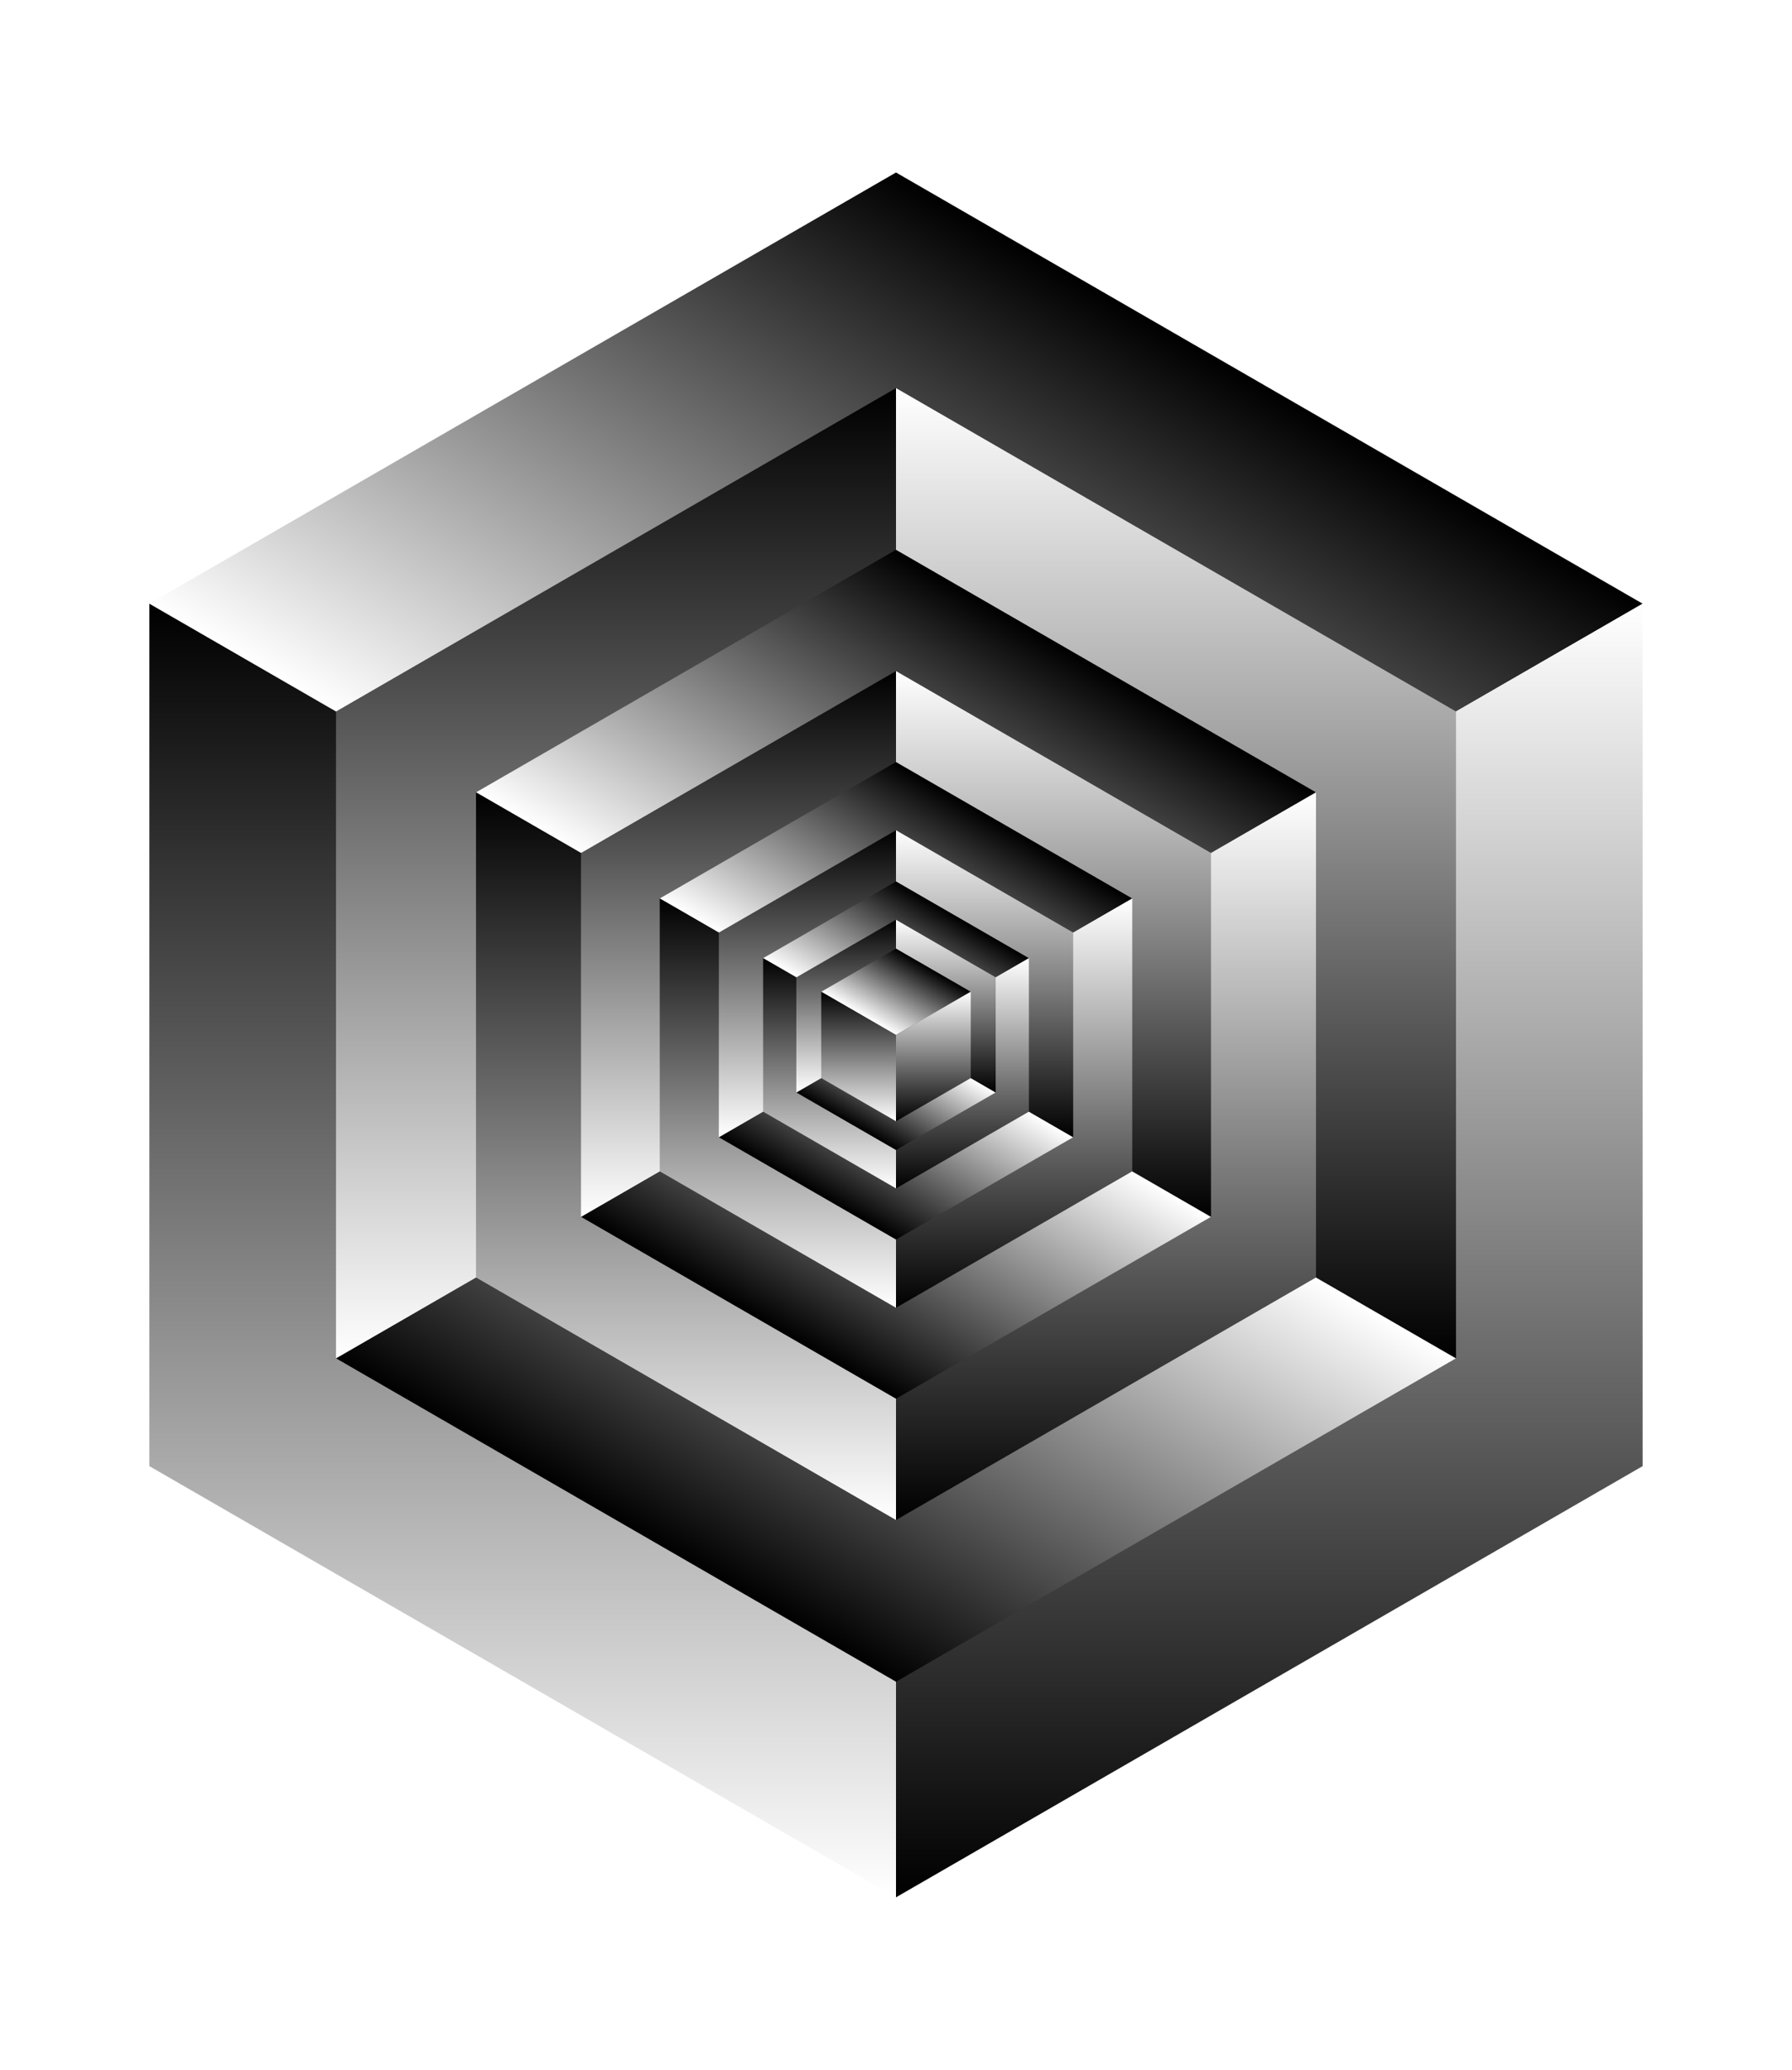
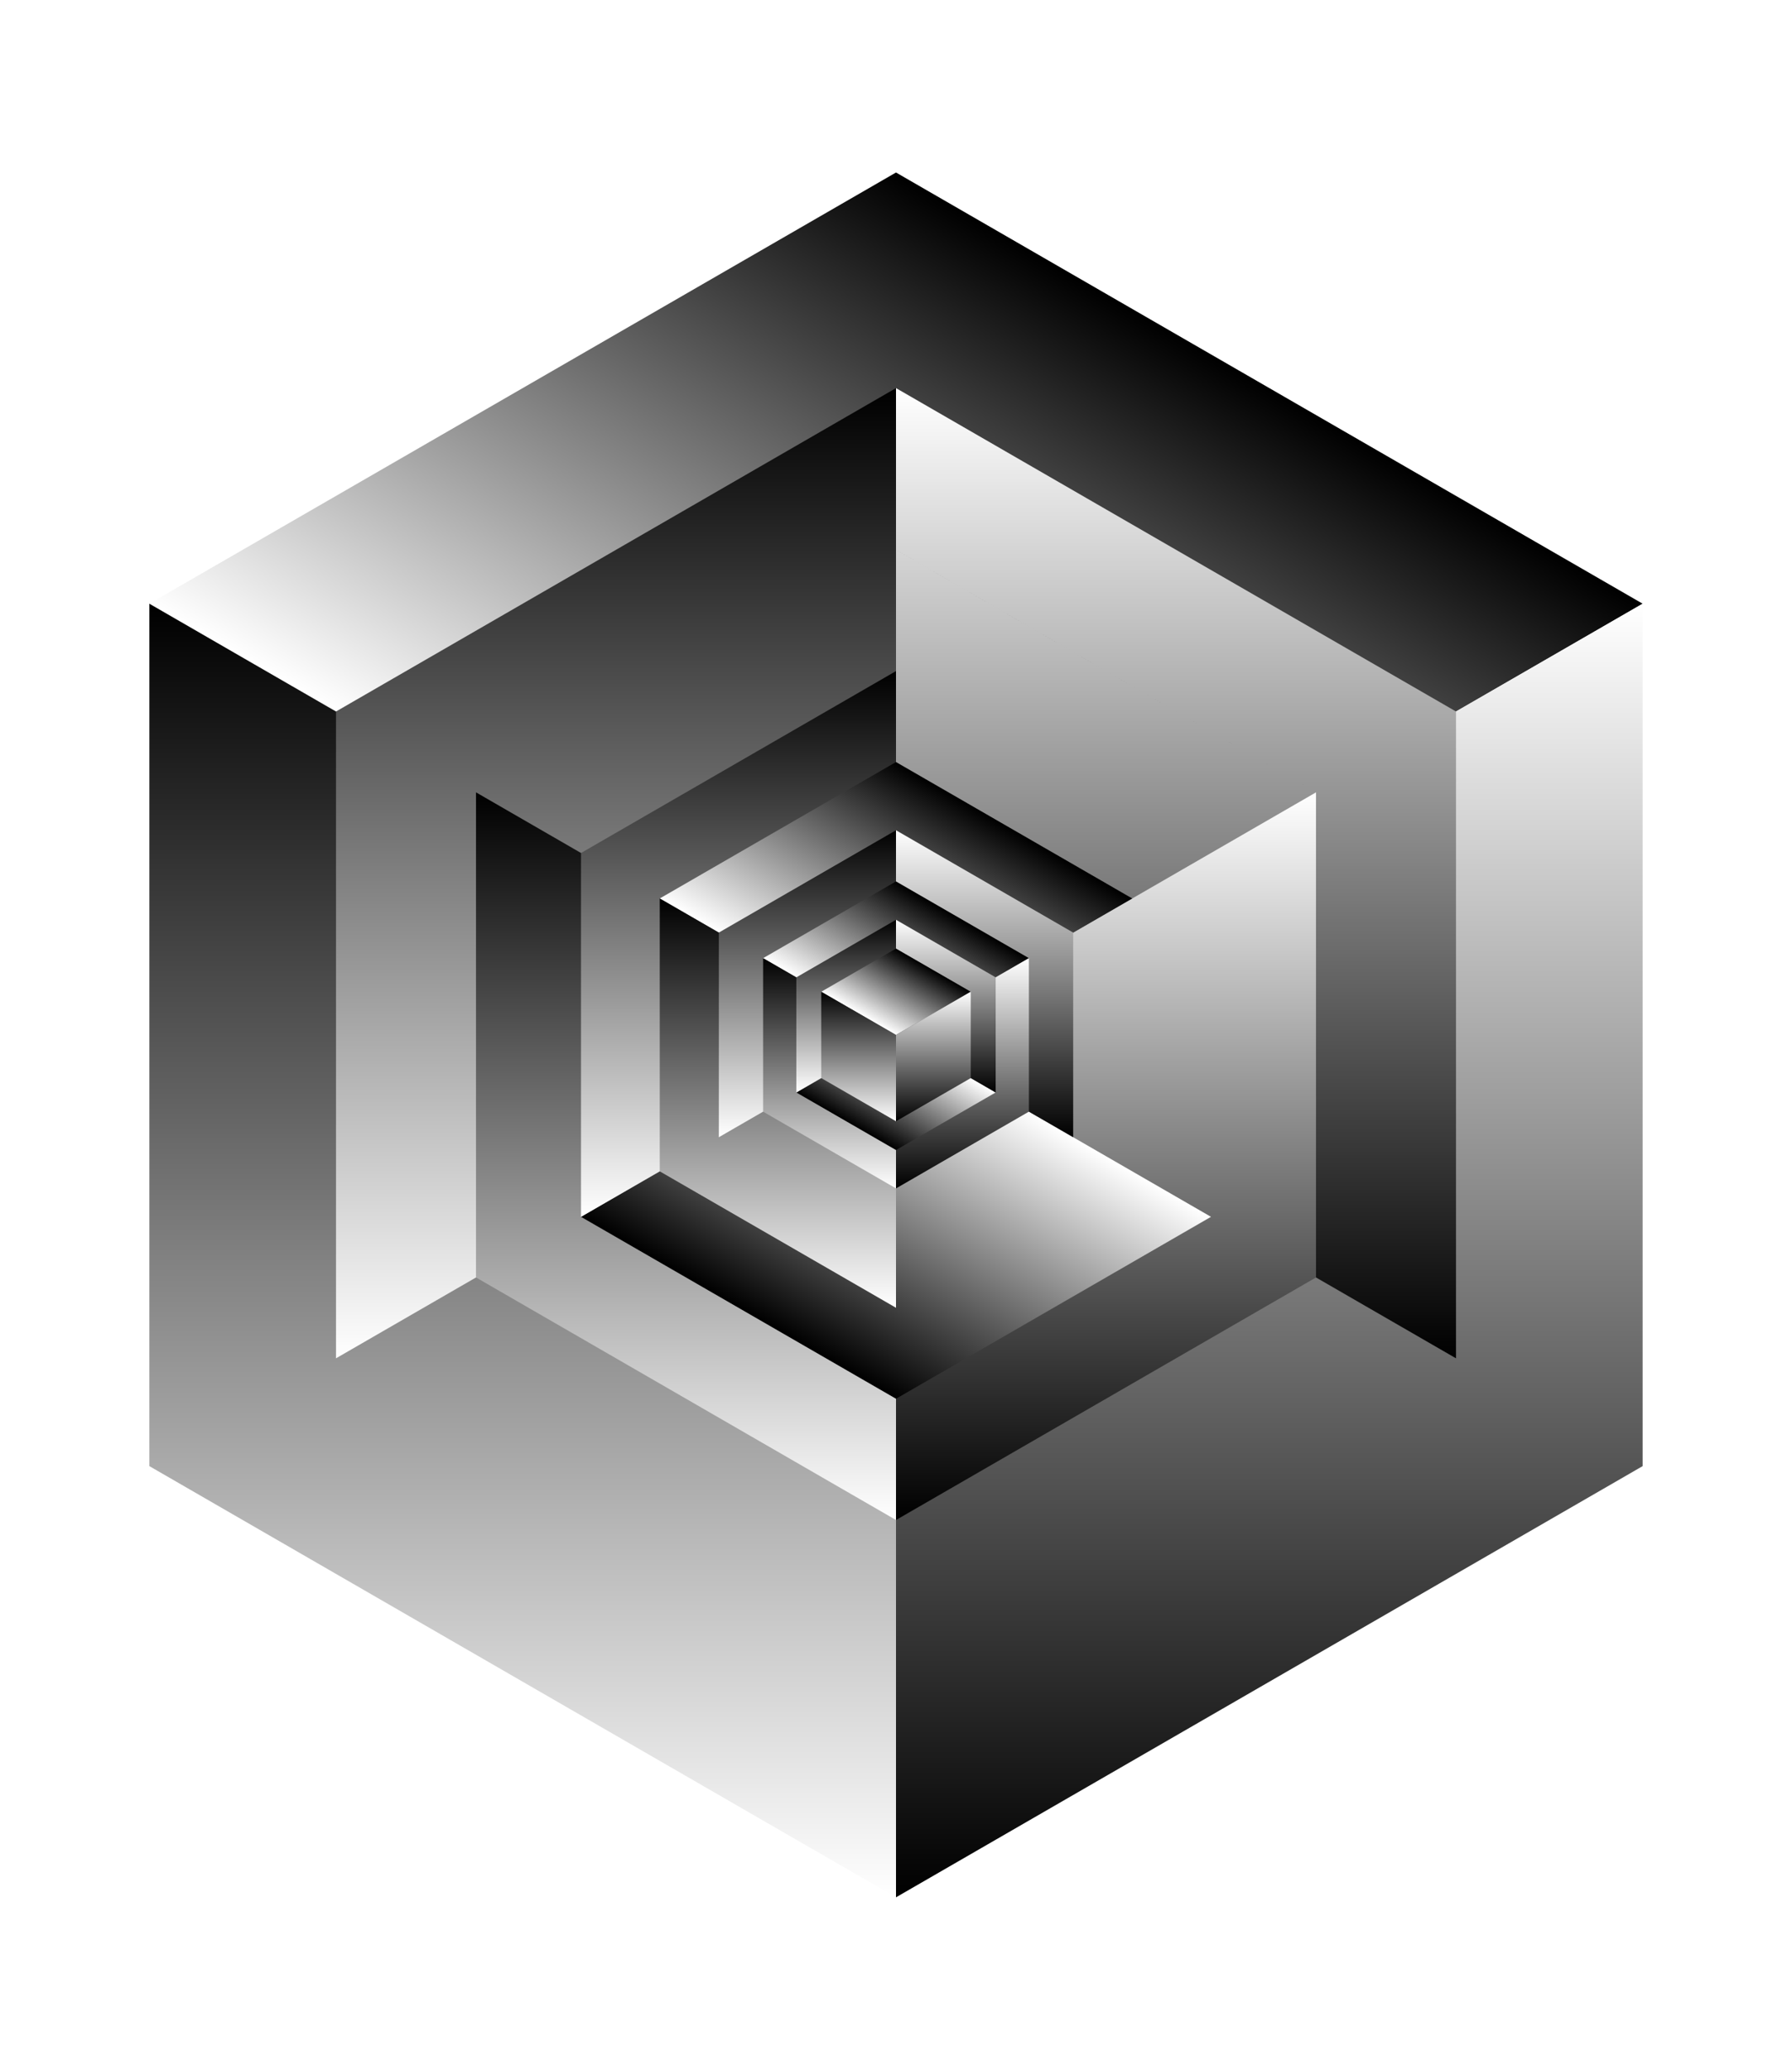
<svg xmlns="http://www.w3.org/2000/svg" xmlns:xlink="http://www.w3.org/1999/xlink" enable-background="new 0 0 1400 1610" width="1659.681" height="1916.427" viewBox="0 0 1659.681 1916.427">
  <defs>
    <linearGradient id="v" gradientUnits="userSpaceOnUse" x1="18950.555" y1="-17578.998" x2="18956.334" y2="-17568.986" gradientTransform="rotate(180 9476.722 -8790.333)">
      <stop offset="0" stop-color="#fff" />
      <stop offset="1" />
    </linearGradient>
    <linearGradient xlink:href="#a" id="D" gradientUnits="userSpaceOnUse" x1="-21.65" y1="12.5" x2="21.651" y2="87.5" />
    <linearGradient xlink:href="#c" id="F" gradientUnits="userSpaceOnUse" x1="43.301" y1="50" x2="43.301" y2="-100" />
    <linearGradient xlink:href="#d" id="G" gradientUnits="userSpaceOnUse" gradientTransform="rotate(180 9476.722 -8790.333)" x1="18937.207" y1="-17571.291" x2="18969.684" y2="-17515.041" />
    <linearGradient xlink:href="#e" id="H" gradientUnits="userSpaceOnUse" gradientTransform="rotate(180 9476.722 -8790.333)" x1="18920.969" y1="-17655.666" x2="18920.969" y2="-17543.166" />
    <linearGradient xlink:href="#f" id="I" gradientUnits="userSpaceOnUse" gradientTransform="rotate(180 9476.722 -8790.333)" x1="18985.92" y1="-17543.166" x2="18985.92" y2="-17655.666" />
    <linearGradient xlink:href="#g" id="K" gradientUnits="userSpaceOnUse" gradientTransform="translate(-405 -8)" x1="392.821" y1="15.031" x2="417.178" y2="57.218" />
    <linearGradient xlink:href="#h" id="L" gradientUnits="userSpaceOnUse" gradientTransform="translate(-405 -8)" x1="380.642" y1="-48.25" x2="380.642" y2="36.125" />
    <linearGradient xlink:href="#i" id="M" gradientUnits="userSpaceOnUse" gradientTransform="translate(-405 -8)" x1="429.356" y1="36.125" x2="429.356" y2="-48.25" />
    <linearGradient xlink:href="#j" id="N" gradientUnits="userSpaceOnUse" gradientTransform="rotate(180 9476.722 -8790.333)" x1="18944.311" y1="-17575.393" x2="18962.578" y2="-17543.752" />
    <linearGradient xlink:href="#k" id="O" gradientUnits="userSpaceOnUse" gradientTransform="rotate(180 9476.722 -8790.333)" x1="18935.178" y1="-17622.854" x2="18935.178" y2="-17559.572" />
    <linearGradient xlink:href="#l" id="P" gradientUnits="userSpaceOnUse" gradientTransform="rotate(180 9476.722 -8790.333)" x1="18971.713" y1="-17559.572" x2="18971.713" y2="-17622.854" />
    <linearGradient xlink:href="#m" id="R" gradientUnits="userSpaceOnUse" gradientTransform="translate(-405 -8)" x1="398.149" y1="11.955" x2="411.85" y2="35.685" />
    <linearGradient xlink:href="#n" id="S" gradientUnits="userSpaceOnUse" gradientTransform="translate(-405 -8)" x1="391.298" y1="-23.641" x2="391.298" y2="23.82" />
    <linearGradient xlink:href="#o" id="T" gradientUnits="userSpaceOnUse" gradientTransform="translate(-405 -8)" x1="418.7" y1="23.82" x2="418.7" y2="-23.641" />
    <linearGradient xlink:href="#p" id="U" gradientUnits="userSpaceOnUse" gradientTransform="rotate(180 9476.722 -8790.333)" x1="18948.307" y1="-17577.699" x2="18958.582" y2="-17559.902" />
    <linearGradient xlink:href="#q" id="V" gradientUnits="userSpaceOnUse" gradientTransform="rotate(180 9476.722 -8790.333)" x1="18943.17" y1="-17604.396" x2="18943.17" y2="-17568.801" />
    <linearGradient xlink:href="#r" id="W" gradientUnits="userSpaceOnUse" gradientTransform="rotate(180 9476.722 -8790.333)" x1="18963.721" y1="-17568.801" x2="18963.721" y2="-17604.396" />
    <linearGradient xlink:href="#s" id="Y" gradientUnits="userSpaceOnUse" gradientTransform="translate(-405 -8)" x1="401.146" y1="10.224" x2="408.853" y2="23.573" />
    <linearGradient xlink:href="#t" id="Z" gradientUnits="userSpaceOnUse" gradientTransform="translate(-405 -8)" x1="397.293" y1="-9.798" x2="397.293" y2="16.899" />
    <linearGradient xlink:href="#u" id="aa" gradientUnits="userSpaceOnUse" gradientTransform="translate(-405 -8)" x1="412.706" y1="16.899" x2="412.706" y2="-9.798" />
    <linearGradient xlink:href="#v" id="ab" gradientUnits="userSpaceOnUse" gradientTransform="rotate(180 9476.722 -8790.333)" x1="18950.555" y1="-17578.998" x2="18956.334" y2="-17568.986" />
    <linearGradient xlink:href="#w" id="ac" gradientUnits="userSpaceOnUse" gradientTransform="rotate(180 9476.722 -8790.333)" x1="18947.664" y1="-17594.014" x2="18947.664" y2="-17573.992" />
    <linearGradient xlink:href="#x" id="ad" gradientUnits="userSpaceOnUse" gradientTransform="rotate(180 9476.722 -8790.333)" x1="18959.225" y1="-17573.992" x2="18959.225" y2="-17594.014" />
    <linearGradient xlink:href="#y" id="af" gradientUnits="userSpaceOnUse" gradientTransform="translate(-405 -8)" x1="402.832" y1="9.251" x2="407.167" y2="16.76" />
    <linearGradient xlink:href="#z" id="ag" gradientUnits="userSpaceOnUse" gradientTransform="translate(-405 -8)" x1="400.664" y1="-2.011" x2="400.664" y2="13.005" />
    <linearGradient xlink:href="#A" id="ah" gradientUnits="userSpaceOnUse" gradientTransform="translate(-405 -8)" x1="409.334" y1="13.005" x2="409.334" y2="-2.011" />
    <linearGradient id="y" gradientUnits="userSpaceOnUse" x1="402.832" y1="9.251" x2="407.167" y2="16.76" gradientTransform="translate(-405 -8)">
      <stop offset="0" stop-color="#fff" />
      <stop offset="1" />
    </linearGradient>
    <linearGradient id="z" gradientUnits="userSpaceOnUse" x1="400.664" y1="-2.011" x2="400.664" y2="13.005" gradientTransform="translate(-405 -8)">
      <stop offset="0" stop-color="#fff" />
      <stop offset="1" />
    </linearGradient>
    <linearGradient id="A" gradientUnits="userSpaceOnUse" x1="409.334" y1="13.005" x2="409.334" y2="-2.011" gradientTransform="translate(-405 -8)">
      <stop offset="0" stop-color="#fff" />
      <stop offset="1" />
    </linearGradient>
    <linearGradient xlink:href="#b" id="E" gradientUnits="userSpaceOnUse" x1="-43.301" y1="-100" x2="-43.301" y2="50" />
    <linearGradient id="w" gradientUnits="userSpaceOnUse" x1="18947.664" y1="-17594.014" x2="18947.664" y2="-17573.992" gradientTransform="rotate(180 9476.722 -8790.333)">
      <stop offset="0" stop-color="#fff" />
      <stop offset="1" />
    </linearGradient>
    <linearGradient id="x" gradientUnits="userSpaceOnUse" x1="18959.225" y1="-17573.992" x2="18959.225" y2="-17594.014" gradientTransform="rotate(180 9476.722 -8790.333)">
      <stop offset="0" stop-color="#fff" />
      <stop offset="1" />
    </linearGradient>
    <linearGradient id="s" gradientUnits="userSpaceOnUse" x1="401.146" y1="10.224" x2="408.853" y2="23.573" gradientTransform="translate(-405 -8)">
      <stop offset="0" stop-color="#fff" />
      <stop offset="1" />
    </linearGradient>
    <linearGradient id="t" gradientUnits="userSpaceOnUse" x1="397.293" y1="-9.798" x2="397.293" y2="16.899" gradientTransform="translate(-405 -8)">
      <stop offset="0" stop-color="#fff" />
      <stop offset="1" />
    </linearGradient>
    <linearGradient id="u" gradientUnits="userSpaceOnUse" x1="412.706" y1="16.899" x2="412.706" y2="-9.798" gradientTransform="translate(-405 -8)">
      <stop offset="0" stop-color="#fff" />
      <stop offset="1" />
    </linearGradient>
    <linearGradient id="p" gradientUnits="userSpaceOnUse" x1="18948.307" y1="-17577.699" x2="18958.582" y2="-17559.902" gradientTransform="rotate(180 9476.722 -8790.333)">
      <stop offset="0" stop-color="#fff" />
      <stop offset="1" />
    </linearGradient>
    <linearGradient id="q" gradientUnits="userSpaceOnUse" x1="18943.17" y1="-17604.396" x2="18943.17" y2="-17568.801" gradientTransform="rotate(180 9476.722 -8790.333)">
      <stop offset="0" stop-color="#fff" />
      <stop offset="1" />
    </linearGradient>
    <linearGradient id="r" gradientUnits="userSpaceOnUse" x1="18963.721" y1="-17568.801" x2="18963.721" y2="-17604.396" gradientTransform="rotate(180 9476.722 -8790.333)">
      <stop offset="0" stop-color="#fff" />
      <stop offset="1" />
    </linearGradient>
    <linearGradient id="m" gradientUnits="userSpaceOnUse" x1="398.149" y1="11.955" x2="411.85" y2="35.685" gradientTransform="translate(-405 -8)">
      <stop offset="0" stop-color="#fff" />
      <stop offset="1" />
    </linearGradient>
    <linearGradient id="n" gradientUnits="userSpaceOnUse" x1="391.298" y1="-23.641" x2="391.298" y2="23.82" gradientTransform="translate(-405 -8)">
      <stop offset="0" stop-color="#fff" />
      <stop offset="1" />
    </linearGradient>
    <linearGradient id="o" gradientUnits="userSpaceOnUse" x1="418.7" y1="23.82" x2="418.7" y2="-23.641" gradientTransform="translate(-405 -8)">
      <stop offset="0" stop-color="#fff" />
      <stop offset="1" />
    </linearGradient>
    <linearGradient id="j" gradientUnits="userSpaceOnUse" x1="18944.311" y1="-17575.393" x2="18962.578" y2="-17543.752" gradientTransform="rotate(180 9476.722 -8790.333)">
      <stop offset="0" stop-color="#fff" />
      <stop offset="1" />
    </linearGradient>
    <linearGradient id="k" gradientUnits="userSpaceOnUse" x1="18935.178" y1="-17622.854" x2="18935.178" y2="-17559.572" gradientTransform="rotate(180 9476.722 -8790.333)">
      <stop offset="0" stop-color="#fff" />
      <stop offset="1" />
    </linearGradient>
    <linearGradient id="l" gradientUnits="userSpaceOnUse" x1="18971.713" y1="-17559.572" x2="18971.713" y2="-17622.854" gradientTransform="rotate(180 9476.722 -8790.333)">
      <stop offset="0" stop-color="#fff" />
      <stop offset="1" />
    </linearGradient>
    <linearGradient id="g" gradientUnits="userSpaceOnUse" x1="392.821" y1="15.031" x2="417.178" y2="57.218" gradientTransform="translate(-405 -8)">
      <stop offset="0" stop-color="#fff" />
      <stop offset="1" />
    </linearGradient>
    <linearGradient id="h" gradientUnits="userSpaceOnUse" x1="380.642" y1="-48.25" x2="380.642" y2="36.125" gradientTransform="translate(-405 -8)">
      <stop offset="0" stop-color="#fff" />
      <stop offset="1" />
    </linearGradient>
    <linearGradient id="i" gradientUnits="userSpaceOnUse" x1="429.356" y1="36.125" x2="429.356" y2="-48.25" gradientTransform="translate(-405 -8)">
      <stop offset="0" stop-color="#fff" />
      <stop offset="1" />
    </linearGradient>
    <linearGradient id="d" gradientUnits="userSpaceOnUse" x1="18937.207" y1="-17571.291" x2="18969.684" y2="-17515.041" gradientTransform="rotate(180 9476.722 -8790.333)">
      <stop offset="0" stop-color="#fff" />
      <stop offset="1" />
    </linearGradient>
    <linearGradient id="e" gradientUnits="userSpaceOnUse" x1="18920.969" y1="-17655.666" x2="18920.969" y2="-17543.166" gradientTransform="rotate(180 9476.722 -8790.333)">
      <stop offset="0" stop-color="#fff" />
      <stop offset="1" />
    </linearGradient>
    <linearGradient id="f" gradientUnits="userSpaceOnUse" x1="18985.92" y1="-17543.166" x2="18985.92" y2="-17655.666" gradientTransform="rotate(180 9476.722 -8790.333)">
      <stop offset="0" stop-color="#fff" />
      <stop offset="1" />
    </linearGradient>
    <linearGradient id="a" gradientUnits="userSpaceOnUse" x1="-21.65" y1="12.5" x2="21.651" y2="87.5">
      <stop offset="0" stop-color="#fff" />
      <stop offset="1" />
    </linearGradient>
    <linearGradient id="b" gradientUnits="userSpaceOnUse" x1="-43.301" y1="-100" x2="-43.301" y2="50">
      <stop offset="0" stop-color="#fff" />
      <stop offset="1" />
    </linearGradient>
    <linearGradient id="c" gradientUnits="userSpaceOnUse" x1="43.301" y1="50" x2="43.301" y2="-100">
      <stop offset="0" stop-color="#fff" />
      <stop offset="1" />
    </linearGradient>
    <filter y="-.25" height="1.5" id="J" color-interpolation-filters="sRGB">
      <feGaussianBlur stdDeviation="5" result="result6" />
      <feComposite result="result8" in="SourceGraphic" operator="atop" in2="result6" />
      <feComposite result="result9" in2="SourceAlpha" in="result8" />
      <feColorMatrix values="1 0 0 0 0 0 1 0 0 0 0 0 1 0 0 0 0 0 1 0" result="result10" />
      <feBlend in="result10" in2="result6" result="fbSourceGraphic" />
      <feColorMatrix result="fbSourceGraphicAlpha" in="fbSourceGraphic" values="0 0 0 -1 0 0 0 0 -1 0 0 0 0 -1 0 0 0 0 1 0" />
      <feGaussianBlur stdDeviation="5" result="result6" in="fbSourceGraphic" />
      <feComposite in2="result6" result="result8" in="fbSourceGraphic" operator="atop" />
      <feComposite in2="fbSourceGraphicAlpha" result="result9" in="result8" />
      <feColorMatrix values="1 0 0 0 0 0 1 0 0 0 0 0 1 0 0 0 0 0 1 0" result="result10" />
      <feBlend in2="result6" in="result10" />
    </filter>
    <filter y="-.25" height="1.5" id="Q" color-interpolation-filters="sRGB">
      <feGaussianBlur stdDeviation="5" result="result6" />
      <feComposite result="result8" in="SourceGraphic" operator="atop" in2="result6" />
      <feComposite result="result9" in2="SourceAlpha" in="result8" />
      <feColorMatrix values="1 0 0 0 0 0 1 0 0 0 0 0 1 0 0 0 0 0 1 0" result="result10" />
      <feBlend in="result10" in2="result6" />
    </filter>
    <filter y="-.25" height="1.5" id="X" color-interpolation-filters="sRGB">
      <feGaussianBlur stdDeviation="5" result="result6" />
      <feComposite result="result8" in="SourceGraphic" operator="atop" in2="result6" />
      <feComposite result="result9" in2="SourceAlpha" in="result8" />
      <feColorMatrix values="1 0 0 0 0 0 1 0 0 0 0 0 1 0 0 0 0 0 1 0" result="result10" />
      <feBlend in="result10" in2="result6" />
    </filter>
    <filter y="-.25" height="1.5" id="ae" color-interpolation-filters="sRGB">
      <feGaussianBlur stdDeviation="5" result="result6" />
      <feComposite result="result8" in="SourceGraphic" operator="atop" in2="result6" />
      <feComposite result="result9" in2="SourceAlpha" in="result8" />
      <feColorMatrix values="1 0 0 0 0 0 1 0 0 0 0 0 1 0 0 0 0 0 1 0" result="result10" />
      <feBlend in="result10" in2="result6" result="fbSourceGraphic" />
      <feColorMatrix result="fbSourceGraphicAlpha" in="fbSourceGraphic" values="0 0 0 -1 0 0 0 0 -1 0 0 0 0 -1 0 0 0 0 1 0" />
      <feGaussianBlur stdDeviation="5" result="result6" in="fbSourceGraphic" />
      <feComposite in2="result6" result="result8" in="fbSourceGraphic" operator="atop" />
      <feComposite in2="fbSourceGraphicAlpha" result="result9" in="result8" />
      <feColorMatrix values="1 0 0 0 0 0 1 0 0 0 0 0 1 0 0 0 0 0 1 0" result="result10" />
      <feBlend in2="result6" in="result10" />
    </filter>
    <filter y="-.25" height="1.5" id="C" color-interpolation-filters="sRGB">
      <feGaussianBlur stdDeviation="5" result="result6" />
      <feComposite result="result8" in="SourceGraphic" operator="atop" in2="result6" />
      <feComposite result="result9" in2="SourceAlpha" in="result8" />
      <feColorMatrix values="1 0 0 0 0 0 1 0 0 0 0 0 1 0 0 0 0 0 1 0" result="result10" />
      <feBlend in="result10" in2="result6" />
    </filter>
    <filter id="B" color-interpolation-filters="sRGB">
      <feMorphology result="result1" in="SourceAlpha" operator="dilate" radius="3.6" />
      <feGaussianBlur stdDeviation="3.6" in="result1" result="result0" />
      <feDiffuseLighting surfaceScale="-5">
        <feDistantLight elevation="45" azimuth="225" />
      </feDiffuseLighting>
      <feComposite in2="result0" operator="in" result="result91" />
      <feComposite in="SourceGraphic" in2="result91" />
    </filter>
  </defs>
  <g filter="url(#B)" transform="matrix(7.985 0 0 -7.985 829.841 958.214)">
    <g filter="url(#C)">
      <path fill="url(#D)" d="M0 100l86.602-50L0 0l-86.602 50z" />
      <path fill="url(#E)" d="M0 0v-100l-86.603 50V50z" />
      <path fill="url(#F)" d="M86.602 50V-50L0-100V0z" />
    </g>
-     <path fill="url(#G)" d="M0-75l-64.952 37.5L0 0 64.95-37.5z" />
    <path fill="url(#H)" d="M0 0v75l64.952-37.5v-75z" />
    <path fill="url(#I)" d="M-64.952-37.5v75L0 75V0z" />
    <g filter="url(#J)">
-       <path fill="url(#K)" d="M0 56.25l48.714-28.125L0 0l-48.714 28.124z" />
+       <path fill="url(#K)" d="M0 56.25l48.714-28.125l-48.714 28.124z" />
      <path fill="url(#L)" d="M0 0v-56.25l-48.714 28.125v56.25z" />
      <path fill="url(#M)" d="M48.714 28.124v-56.25L0-56.25V0z" />
    </g>
    <path fill="url(#N)" d="M0-42.188l-36.536 21.094L0 0l36.535-21.094z" />
-     <path fill="url(#O)" d="M0 0v42.187l36.535-21.094v-42.187z" />
    <path fill="url(#P)" d="M-36.536-21.094v42.187L0 42.187V0z" />
    <g filter="url(#Q)">
      <path fill="url(#R)" d="M0 31.64l27.401-15.82L0 0l-27.402 15.82z" />
      <path fill="url(#S)" d="M0 0v-31.64l-27.402 15.82v31.64z" />
-       <path fill="url(#T)" d="M27.401 15.82v-31.64L0-31.64V0z" />
    </g>
    <g>
-       <path fill="url(#U)" d="M0-23.73l-20.551 11.864L-.001 0l20.552-11.866z" />
      <path fill="url(#V)" d="M0 0v23.73L20.55 11.865v-23.73z" />
      <path fill="url(#W)" d="M-20.551-11.866v23.73L-.001 23.73V0z" />
    </g>
    <g filter="url(#X)">
      <path fill="url(#Y)" d="M0 17.797L15.413 8.9 0-.001l-15.413 8.9z" />
      <path fill="url(#Z)" d="M0 0v-17.798L-15.414-8.9V8.898z" />
      <path fill="url(#aa)" d="M15.413 8.898V-8.899L0-17.8V0z" />
    </g>
    <g>
      <path fill="url(#ab)" d="M0-13.349l-11.56 6.674L0 0l11.56-6.675z" />
      <path fill="url(#ac)" d="M0 0v13.348l11.56-6.674V-6.675z" />
      <path fill="url(#ad)" d="M-11.56-6.675V6.674L0 13.348V0z" />
    </g>
    <g filter="url(#ae)">
      <path fill="url(#af)" d="M0 10.01l8.67-5.005L0 0l-8.67 5.005z" />
      <path fill="url(#ag)" d="M0 0v-10.012l-8.67 5.006V5.005z" />
      <path fill="url(#ah)" d="M8.67 5.005V-5.006L0-10.012V0z" />
    </g>
  </g>
</svg>